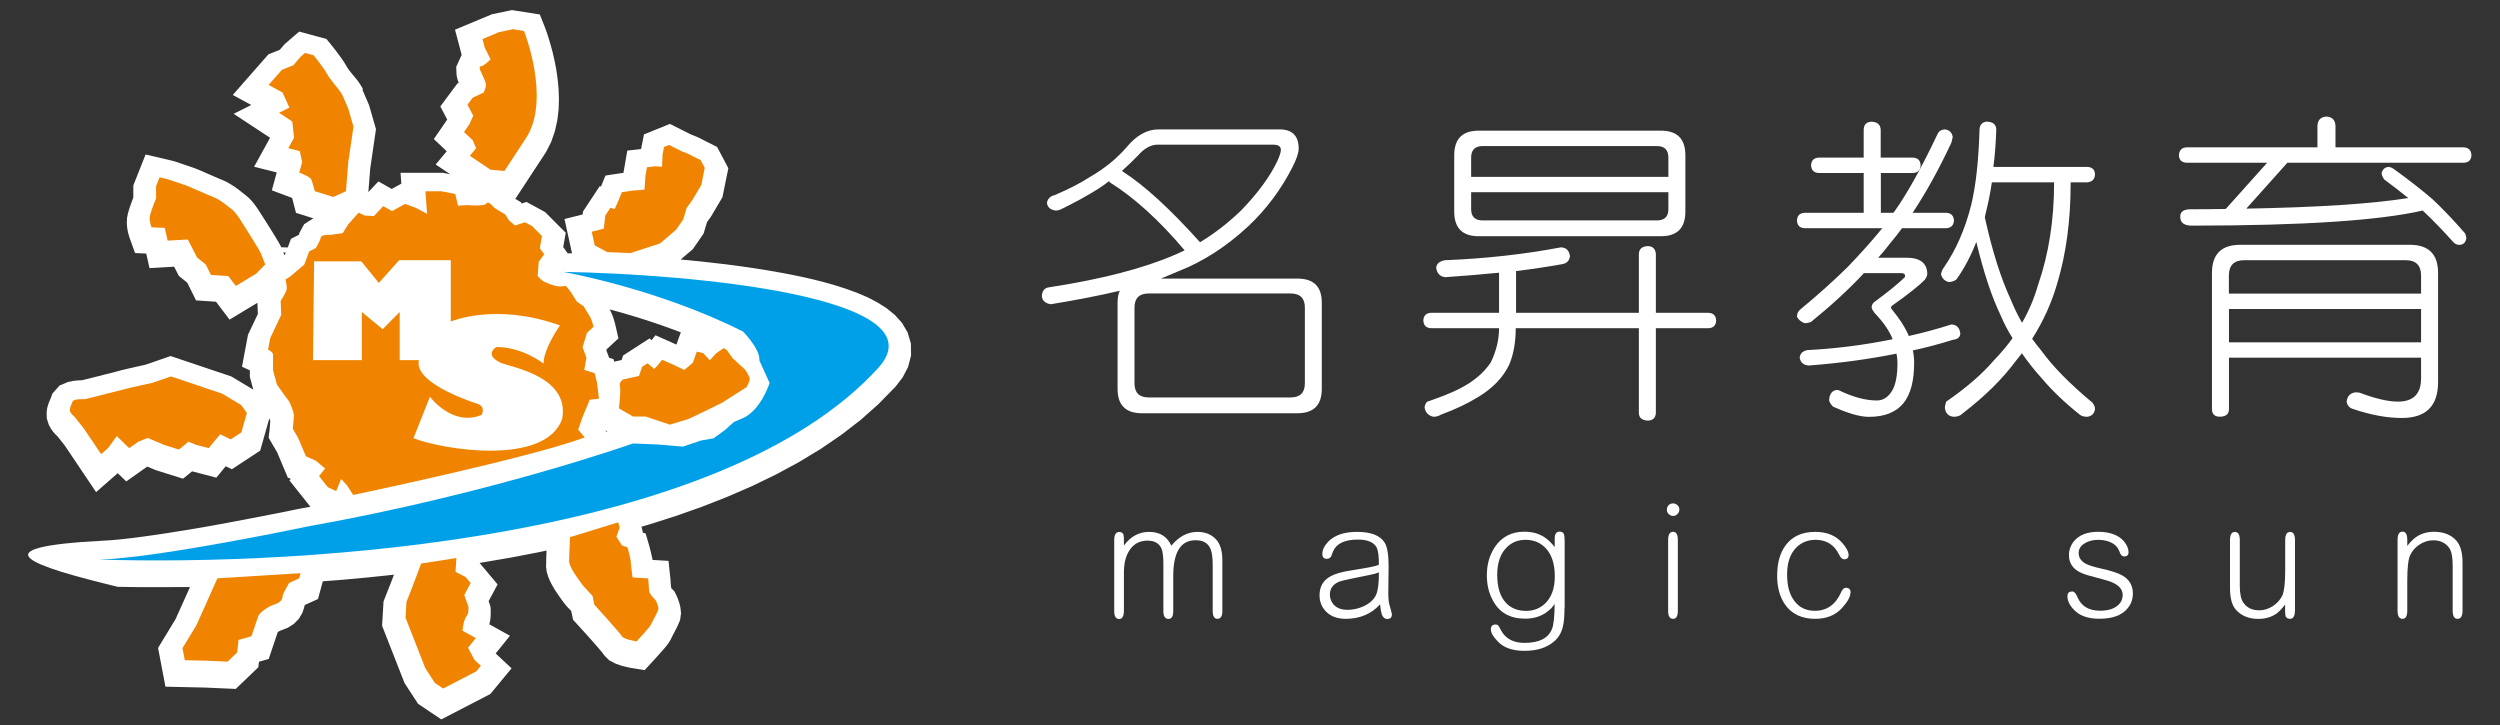
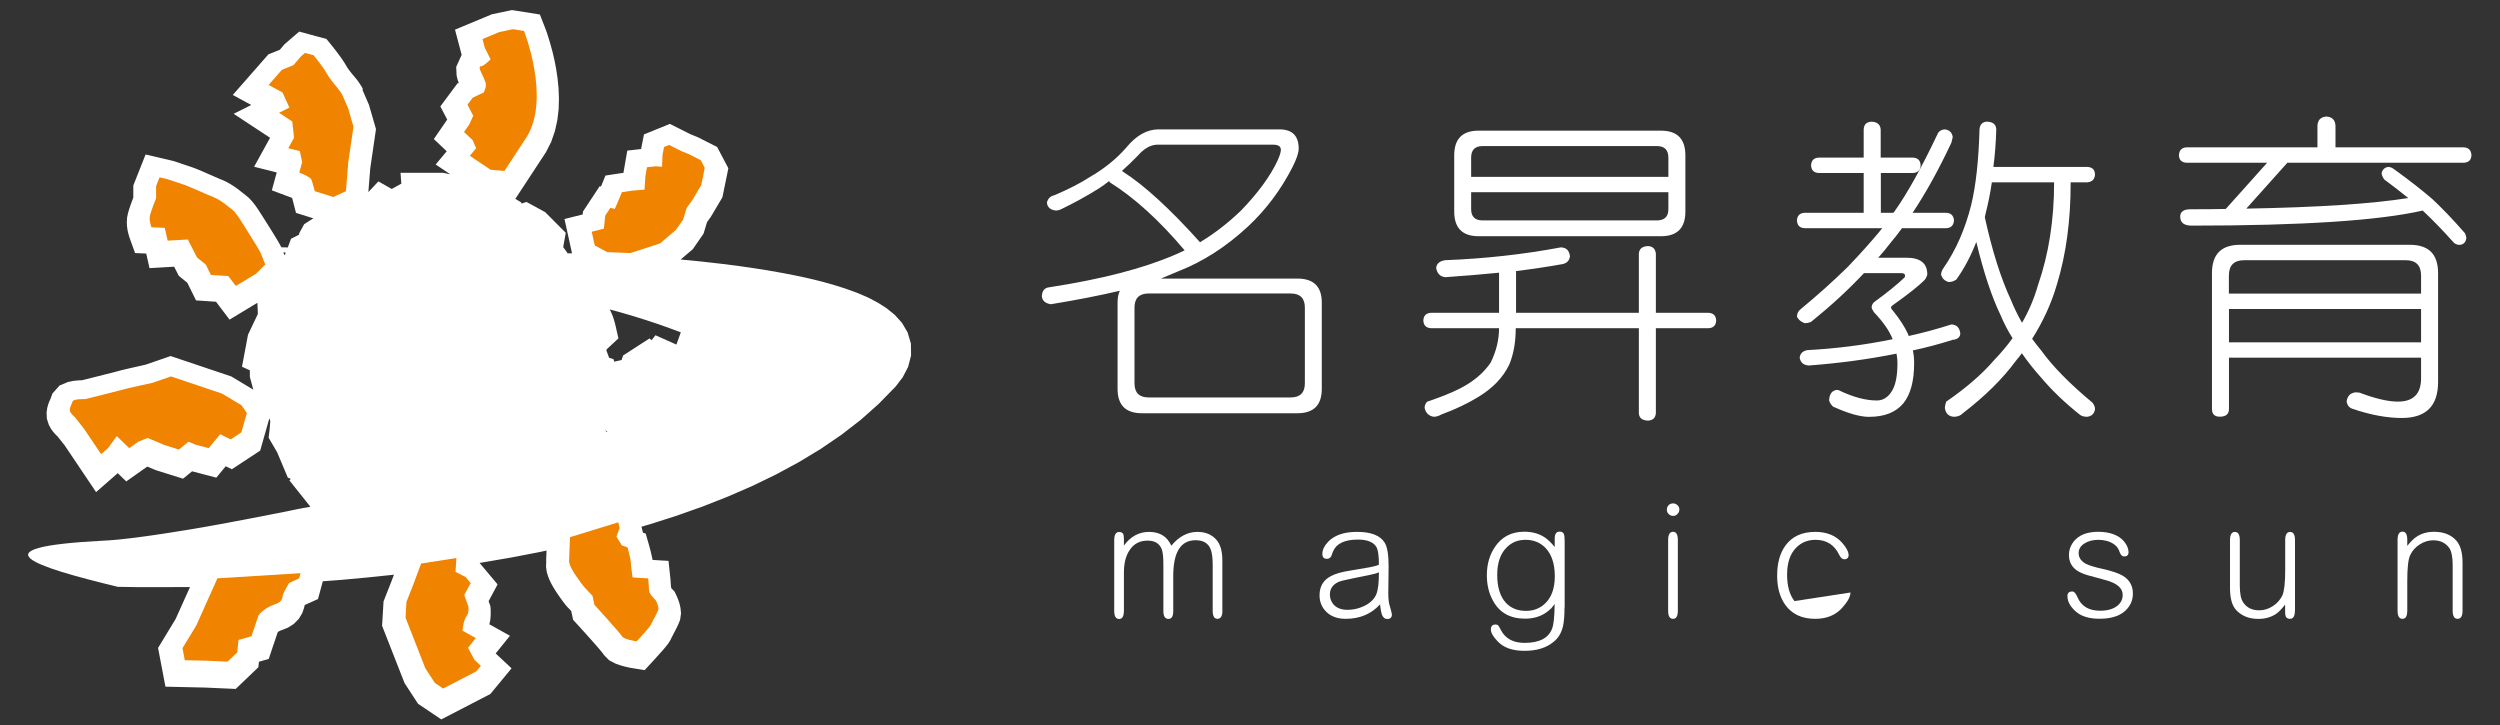
<svg xmlns="http://www.w3.org/2000/svg" id="a" viewBox="0 0 311.68 90.44">
  <rect x="0" y="0" width="311.68" height="90.44" fill="#333333" stroke="none" />
  <path d="M45.25,11.13l-.06-.13-.07-.13-.09-.15-.11-.18-.14-.21-.17-.24-.2-.26-.2-.24-.17-.2-.15-.18-.15-.19-.15-.19-.14-.19-.13-.19-.1-.16-.13-.22-.22-.36-.29-.43-.3-.41-.29-.39-.27-.35-.22-.28-.16-.2-.64-.79-3.4-.92-1.8,1.55-.62.72-1.42.57-4.44,5.06,2.3,1.25-2.19,1.1,4.54,2.99-1.99,3.61,2.82.71-.61,2.23,2.46.92.07.03v.02s.05.17.05.17l.03.11.4,1.56,2.19.69-.09.03-1.08.69-.59,1.08-.06.24-.99.5-.4,1.08-.81-.02-.02-.05-.25-.46-.34-.58-.41-.67-.45-.72-.44-.7-.38-.6-.27-.42-.08-.12-.02-.03-.11-.18-.16-.24-.2-.29-.24-.33-.3-.37-.38-.4-.38-.32-.24-.19-.22-.17-.29-.23-.34-.26-.4-.28-.46-.29-.52-.29-.5-.22-.41-.17-.44-.19-.5-.22-.53-.23-.52-.23-.5-.21-.47-.19-.39-.14-.32-.11-.33-.11-.36-.12-.35-.12-.32-.11-.27-.09-.19-.06-.2-.06-3.42-.8-1.53,3.86v1.52l-.04.1-.15.4-.16.44-.16.47-.15.51-.12.59-.03.6.03.51.06.43.08.36.08.29.07.23.05.15.66,1.83,1.39.06.41,1.82,3.07-.18.58,1.14,1.06.86,1.09,2.2,2.49.17,1.69,2.23,3.47-2.1.06,1.39-1.23,2.59-.75,3.99.98.45v.82l.43,1.59-2.75-1.65-7.56-2.54-3.1,1.07-.3.07-.49.11-.57.13-.59.13-.55.13-.47.11-.3.08-.33.09-.61.16-.81.2-.9.23-.88.22-.76.19-.39.1h-.22s-.41.03-.41.03l-.49.05-.64.14-1.03.43-.89,1-.21.58-.03.07-.07.16-.1.23-.12.32-.12.43-.08.57.03.77.24.76.29.53.27.37.25.28.21.21.06.05.92,1.16,3.9,5.8,2.7-2.36,1.06,1.03,2.62-1.85,1.05.44,3.41,1.07,1.13-.92,3.02.79,1.17-1.42.77.37,3.53-2.32,1.14-4.02.06.16.06.17-.02.24-.02.27-.02.25-.03.32-.12,1,1.07,1.83,1.32,3.14.37.16-.16.2,2.61,3.28-1.06.19-.09.02-.17.03-.26.05-.35.07-.43.09-.52.11-.6.12-.66.13-.73.14-.79.16-.84.16-.89.17-.93.18-.97.18-1,.19-1.03.19-1.05.19-1.06.19-1.07.18-1.08.18-1.07.17-1.06.17-1.05.16-1.03.15-1,.14-.97.13-.93.11-.88.1-.83.08-.77.06-.7.04c-15.99.83-8.73,3.18,1.85,5.75l2.65.04h2.79s2.91-.01,2.91-.01h.66s-1.79,3.98-1.79,3.98l-2.19,3.61.92,4.83,4.95.11,3.81.17,2.82-2.7.08-.69,1.22-.35.55-1.65.17-.49.14-.43.15-.44.12-.35.04-.02.14-.08.14-.07.3-.11.63-.25.74-.47.63-.64.43-.72.22-.63.05-.26.06-.12,1.63-.74.6-2.21,2.24-.17,3.47-.32,3.16-.33-.28.74-1.02,2.59-.18,3.04,2.8,7.14,1.68,2.58,2.9,1.95,6.12-3.17,2.64-3.2-1.98-1.85,1.78-2.21-2.57-1.43.1-.43.05-.41.02-.33v-.27s0-.22,0-.22v-.16s-.04-.45-.04-.45l-.22-.61,1.12-2.09-2.24-2.67h-.02s.33-.06.33-.06l3.56-.61,3.54-.68.93-.2v.04s-.02.53-.02.53l-.02.5v.44s-.02.51-.02.51l.09.66.19.61.2.48.21.42.21.37.2.33.18.28.15.22.12.17.12.18.14.2.16.22.17.23.18.24.2.25.2.22.15.15.13.14.14.15.23,1.09.66.72.36.4.52.57.6.67.6.68.53.61.35.42.29.39.59.59.78.41.58.21.49.14.42.1.34.07.23.04,1.58.26,1.11-1.2.2-.22.28-.31.33-.37.35-.39.33-.39.34-.43.29-.46.13-.28.08-.15.12-.24.15-.28.16-.31.16-.32.16-.34.23-.56.12-.82-.07-.7-.11-.49-.12-.37-.11-.3-.1-.24-.08-.18-.23-.46-.33-.34-.07-.07v-.02s-.04-.27-.04-.27l-.02-.26-.02-.22v-.16s-.26-2.47-.26-2.47l-1.99-.12-.06-.31-.08-.36-.08-.34-.08-.31-.07-.26-.05-.2-.44-1.51-.34-.11-.18-.74,1.07-.31,3.32-1.06,3.24-1.15,3.15-1.24,3.06-1.33,2.95-1.43,2.83-1.53,2.71-1.64,2.57-1.75,2.42-1.87,2.25-2,2.12-2.17.88-1.15.67-1.29.37-1.43-.02-1.48-.41-1.39-.7-1.19-.89-.99-1.01-.82-1.11-.71-1.2-.63-1.3-.56-1.39-.51-1.47-.47-1.55-.44-1.63-.4-1.7-.37-1.76-.34-1.81-.32-1.85-.29-1.88-.27-1.91-.24-1.92-.22-1.92-.2-1.3-.12,1.52-1.29,1.34-1.94.43-1.43.48-.67,1.44-2.43.74-3.62-1.4-2.65-2.41-1.22-.94-.38-2.54-1.28-3.23,1.31-.36,1.82-1.72.2-.48,2.77-2.24.34-.56,1.37-.16-.04-2.08,3.15-.04.37-2.27.57.94,4.28h-.54s-.56-.78-.56-.78l.32-1.78-2.57-2.58-2.33-1.27-.59.2-.11-.17-.73-.44h.06s3.81-5.81,3.81-5.81l.64-1.26.47-1.36.3-1.36.16-1.35.04-1.32-.05-1.28-.12-1.23-.17-1.16-.21-1.09-.23-1-.24-.89-.23-.77-.2-.64-.17-.49-.12-.32-.64-1.63-3.48-.55-2.49.52-4.61,1.92.83,3.14-.68,1.5.05,1.08.14.57.13.34-.17.08-2.13,2.86.86,1.64-1.67,2.43,1.61,1.52-1.38,1.65,1.82,1.22-.89-.18h-5.31l.1,1.35-1.2.66-1.66-.94-1.25,1.33.23-2.92.72-4.93-.87-3.01-.82-1.89h0ZM75.99,38.57l.71.19.79.22.82.24.84.25.87.27.89.29.91.3.92.32.94.34.95.35.25.09-.55,1.53-2.61-1.16-.49.61-.25-.22-3.3,2.13-.18.56-.93.21-.08-.31-.55-.17-.34-.92.04-.15,1.46-1.35-.38-1.67-.04-.16-.06-.22-.08-.27-.1-.31-.13-.35-.18-.41-.13-.22h0ZM75.73,53.81l-.1.03h-.02s-.17-.2-.17-.2l.29.17h0ZM35.32,31.45l.3.05-.09.24-.07.06-.02-.04-.09-.24-.03-.07Z" style="fill:#fff; fill-rule:evenodd;" />
-   <path d="M70.27,33.91s11.7,2.05,22.37,7.43c0,0,2.16,2.18,2.03,3.59l.64,1.41.64,1.41s-1.14,3.59-3.56,4.48l-.89.38-1.14,1.02-1.4,1.02-1.53.26-2.29.77-3.05-.26-3.18-.13s-17.67,6.28-40.68,10.37c0,0-18.81,3.97-25.93,4.1,25.65.81,77.66-2.34,97.25-23.95,7.91-8.89-23.86-11.66-39.28-11.91Z" style="fill:#00a0e9; fill-rule:evenodd;" />
  <path d="M38.01,6.61l-.5.43-.93,1.09-1.44.58-1.65,1.88,1.73.94.86,1.88-1.29.65,1.65,1.09.22,2.03-.72,1.3,1.44.36.29,1.38-.36,1.3s1.37.51,1.51.87c.14.36.43,1.45.43,1.45l2.3.72,1.58-.72.29-3.62.65-4.42-.65-2.25-.72-1.67s-.22-.43-.65-.94c-.43-.51-1.01-1.23-1.37-1.88-.36-.65-1.58-2.17-1.58-2.17l-1.08-.29Z" style="fill:#f08300; fill-rule:evenodd;" />
  <polygon points="84.92 18.83 83.42 18.07 82.79 18.32 82.6 19.27 82.54 20.79 81.73 20.73 80.66 20.85 80.47 21.93 80.35 23.64 78.78 23.77 77.53 23.96 77.09 25.03 76.65 26.04 76.09 25.92 75.46 26.87 75.28 28.51 73.77 28.89 74.15 30.6 75.71 31.43 78.59 31.55 82.29 30.35 84.29 28.64 85.17 27.37 85.61 25.92 86.3 24.97 87.43 23.07 87.86 20.92 87.36 19.97 85.86 19.21 84.92 18.83" style="fill:#f08300; fill-rule:evenodd;" />
-   <path d="M91.43,44.79l-.81-1.14-.38-.25-.94.63-.81.89-.81-.89-.81-.19-.5,1.39-1.06.89-1.19-.57-1.57-.7-.56.7-.44.44-.81-.7-.69.44-.38,1.14-2,.44s-.5.32-.38.82c.13.51-.12,2.79-.12,2.79l1.75,1.01h1.57l3.01,1.01,2.32-.7,1.88-.89,2.32-1.14,3.07-1.96s.38-.7.38-1.01-.56-1.14-.56-1.14l-1.44-1.33Z" style="fill:#f08300; fill-rule:evenodd;" />
  <path d="M27.1,72.1l10.37-.64-.17.64-1.26.58s-.63,1.1-.74,1.39c-.12.29.06.92-1.03,1.27-1.09.35-1.95,1.15-2.06,1.44-.11.29-.86,2.54-.86,2.54l-1.61.46-.17,1.56-1.2,1.15-2.64-.12-2.69-.06-.29-1.5,1.72-2.83,2.64-5.89Z" style="fill:#f08300; fill-rule:evenodd;" />
  <path d="M71.06,66.97l6.02-1.85.17.69-.4,1.1.69,1.1.69.23s.4,1.44.4,1.73.23,2.02.23,2.02l1.95.12s.11,1.21.11,1.56.86,1.21.86,1.21c0,0,.4.81.29,1.15-.11.35-.8,1.56-.92,1.85-.11.29-1.78,2.08-1.78,2.08,0,0-1.6-.23-1.83-.64-.23-.4-3.44-3.93-3.44-3.93l-.23-1.1s-.69-.75-.97-1.04c-.29-.29-.75-.98-1.03-1.38-.29-.4-.92-1.39-.92-1.91s.12-3,.12-3Z" style="fill:#f08300; fill-rule:evenodd;" />
-   <path d="M53.04,23.9l.21,2.76-1.44-.76-1.3-.48-1.64.9-1.09-.62-1.16,1.24-1.16-.07-.75-.35-1.3,1.45-.68,1.1-1.51.21s-1.16-.07-1.23.34c-.07.41-.62,1.31-.62,1.31l-.82.41-.62,1.65-1.71,1.45-.62.41s.21.9.14,1.24c-.07.34-.75,1.45-.75,1.45l.07,1.72-1.37,2.89-.27,1.45s.62.28.62.62v1.93l.48,1.79s1.16,1.65,1.44,2c.27.34.68,1.52.68,1.86s-.14,1.65-.14,1.65l.68,1.17.96,2.27,1.23.55,1.16.97-.75.96,1.1,1.38,1.03.48.62-1.52.75.83.75,1.17s21.76-4.55,28.87-7.17l-.82-.97.55-1.59.89-2.14,1.16-.14-.27-2.07-.27-1.1-1.3-.41.27-1.52-.48-1.31.55-1.79.82-.76s-.21-.9-.48-1.31c-.27-.41-.75-1.24-.75-1.24l-.82-.55s-.55-.83-.75-1.17c-.21-.35-.68-.83-.68-.83,0,0-.14.07-.75.07s-1.37-.35-1.85-.55c-.48-.21-.89-.76-.89-.76l.14-1.79.68-.9-.55-.76.27-1.52-1.23-1.24-.89-.48-1.23.41-.75-.62-.48-.76-1.37-.83s-.75-.96-.96-.55c-.21.41-2.4.21-2.4.21l-1.16.07-.34-1.45-1.71-.34h-1.98Z" style="fill:#f08300; fill-rule:evenodd;" />
  <path d="M52.49,70.26l4.41-.69-.11,1.73,1.26.64.63.75-.8,1.5.52,1.44s.06.69-.11.98c-.17.29-.34.52-.46.98-.11.46-.17,1.04-.17,1.04l1.66.92-.97,1.21.8,1.5.8.75-.57.69-4.13,2.14-1.03-.69-1.2-1.85-2.46-6.29.11-1.96.86-2.19.97-2.6Z" style="fill:#f08300; fill-rule:evenodd;" />
  <path d="M60.15,4.87l2.09-.87,1.72-.36,1.37.22s3.31,8.33.36,13.18l-2.8,4.27-1.73-.15-2.59-1.74.79-.94-.43-1.01-1.08-1.01.65-.94.5-1.09-.72-1.38.65-.87,1.37-.65s.29-.58.29-.94-.58-1.52-.58-1.52c0,0-.43-.8-.07-.8s1.22-.87,1.22-.87l-.72-1.45-.29-1.09Z" style="fill:#f08300; fill-rule:evenodd;" />
  <path d="M39.15,32.58h5.89l2.19,2.69,2.53-2.83h6.44v7.65s5.54-2.41,13.61.48c0,0-2.05,2.9-2.05,4.76,0,0-2.6-2.07-5.88-2.07,0,0-1.51.9.34,1.86.53.53,8.91,1.46,7.87,7.1-2.08,5.94-15,3.83-18.54,2.41l2.05-5.17s2.8,3.79,6.43,2.27c0,0,.62-.96-.48-1.38,0,0-8.07-2.48-7.32-5.45h-2.4v-6l-2.12,2.14-2.6-2.14v6h-6.09l.14-12.34Z" style="fill:#fff; fill-rule:evenodd;" />
  <path d="M19.89,22.11l-.43,1.09v1.52s-.72,1.74-.79,2.32c-.07.58.22,1.3.22,1.3l1.65.07.36,1.59,2.52-.14,1.15,2.25,1.08.87.65,1.3,2.16.14.94,1.23,2.52-1.52,1.15-1.16s-.43-1.09-.58-1.45c-.14-.36-2.44-3.98-2.44-3.98,0,0-.65-1.09-1.15-1.45-.5-.36-1.37-1.16-2.3-1.52-.93-.36-2.95-1.3-3.59-1.52-.65-.22-2.16-.72-2.16-.72l-.93-.22Z" style="fill:#f08300; fill-rule:evenodd;" />
  <path d="M10.6,49.76s-1.43-.06-1.55.29c-.11.35-.4.81-.34,1.15.06.35.57.75.57.75l1.15,1.44,2.18,3.23.86-.75,1.09-1.5,1.55,1.5,1.15-.81,1.15-.46,2.06.87,1.83.58,1.2-.98.97.4,1.55.4,1.43-1.73,1.32.64,1.32-.87.69-2.42-.69-.98-2.41-1.44-6.36-2.14-2.35.81s-2.92.63-3.32.75c-.4.12-5.04,1.27-5.04,1.27Z" style="fill:#f08300; fill-rule:evenodd;" />
  <path d="M144.45,16.13h15.06c1.6,0,2.4.8,2.4,2.4,0,.51-.25,1.27-.76,2.28-1.44,2.83-3.28,5.29-5.53,7.4-2.72,2.53-5.62,4.4-8.69,5.6-.69.29-1.43.6-2.2.92h17.02c2.03,0,3.04,1,3.04,3v10.75c0,2.03-1.01,3.04-3.04,3.04h-19.38c-2.03,0-3.04-1.01-3.04-3.04v-10.75c0-.59.09-1.08.28-1.48-2.51.59-5.37,1.15-8.6,1.68-.69-.11-1.07-.44-1.12-1,.03-.69.35-1.07.96-1.12,6.42-.99,11.6-2.32,15.52-4,.45-.19.89-.39,1.32-.6-3.15-3.73-6.26-6.56-9.33-8.48-.03-.05-.05-.11-.08-.16-.4.32-.83.63-1.28.92-1.44.91-3.04,1.79-4.8,2.64-.21.08-.4.12-.56.12-.69-.08-1.07-.41-1.12-1,.13-.51.45-.81.96-.92,1.76-.75,3.21-1.49,4.36-2.24,1.81-1.04,3.35-2.28,4.6-3.72,1.23-1.49,2.56-2.24,4-2.24ZM139.89,21.29c.05.05.09.09.12.12,2.64,1.68,5.84,4.61,9.6,8.79,1.81-1.09,3.53-2.42,5.16-4,2.08-2.16,3.57-4.2,4.48-6.12.29-.64.44-1.11.44-1.4,0-.43-.32-.64-.96-.64h-14.55c-.8.05-1.57.51-2.32,1.36-.61.64-1.27,1.27-1.96,1.88ZM160.92,49.55c1.17,0,1.76-.59,1.76-1.76v-9.44c0-1.17-.59-1.76-1.76-1.76h-17.72c-1.17,0-1.76.59-1.76,1.76v9.44c0,1.17.59,1.76,1.76,1.76h17.72Z" style="fill:#fff;" />
  <path d="M194.61,30.84c.67.03,1.04.4,1.12,1.12-.08.59-.45.92-1.12,1-1.79.32-3.67.6-5.64.84.03.03.04.05.04.08v5.12h15.31v-7.36c.03-.61.41-.93,1.14-.96.6.03.92.35.98.96v7.36h6.56c.61.03.93.35.96.96-.03.61-.35.93-.96.96h-6.56v10.6c-.05.59-.38.89-.98.92-.73-.03-1.11-.33-1.14-.92v-10.6h-15.35c0,1.73-.27,3.24-.8,4.52-.77,1.62-2.08,2.98-3.92,4.08-1.31.8-2.83,1.52-4.56,2.16-.32.19-.64.28-.96.28-.61-.11-.99-.48-1.12-1.12,0-.29.11-.55.32-.76,1.73-.59,3.09-1.13,4.08-1.64,1.71-.88,2.98-1.96,3.84-3.24.69-1.41,1.04-2.84,1.04-4.28h-8.48c-.61-.03-.93-.35-.96-.96.03-.61.35-.93.96-.96h8.48v-5c-2.13.21-4.37.4-6.72.56-.64-.08-1.01-.47-1.12-1.16.05-.53.43-.85,1.12-.96,4.94-.19,9.75-.72,14.43-1.6ZM184.34,16.29h22.74c2.03,0,3.04,1.03,3.04,3.08v7c0,2.05-1.01,3.08-3.04,3.08h-22.74c-2.03,0-3.04-1.03-3.04-3.08v-7c0-2.05,1.01-3.08,3.04-3.08ZM183.41,22.05h24.59v-2.4c0-.96-.48-1.44-1.44-1.44h-21.71c-.96,0-1.44.48-1.44,1.44v2.4ZM206.56,27.48c.96,0,1.44-.47,1.44-1.4v-2.12h-24.59v2.12c0,.93.48,1.4,1.44,1.4h21.71Z" style="fill:#fff;" />
  <path d="M238.49,19.65c.61.03.93.35.96.96-.03.61-.35.93-.96.96h-4v4.96h1.56c.08-.08.13-.15.16-.2,1.6-2.26,3.37-5.45,5.32-9.56.16-.4.48-.61.96-.64.56.08.88.4.96.96-.03.16-.08.39-.16.68-1.57,3.36-3.19,6.28-4.84,8.76h4.2c.59.03.91.35.96.96-.05.61-.37.93-.96.96h-5.52c-.51.69-1,1.32-1.48,1.88-.48.64-.98,1.24-1.49,1.8h3.52c1.73,0,2.6.69,2.6,2.08-.05.24-.16.47-.32.68-.67.69-2.01,1.76-4.04,3.2-.11.08-.16.17-.16.28,0,.08.07.19.2.32.85,1.04,1.49,2.03,1.92,2.96.03.08.05.16.08.24,1.81-.4,3.58-.88,5.32-1.44.67.03,1.04.41,1.12,1.16-.05.45-.37.71-.96.76-1.6.51-3.25.95-4.96,1.32.11.51.16,1.03.16,1.56,0,2.24-.44,3.9-1.32,5-.93,1.15-2.37,1.72-4.31,1.72-1.13,0-2.62-.43-4.49-1.28-.24-.24-.4-.49-.48-.76.03-.8.35-1.24.96-1.32.05,0,.13.01.24.04,1.76.85,3.34,1.28,4.75,1.28.78,0,1.41-.4,1.89-1.2.45-.72.68-1.88.68-3.48,0-.37-.04-.76-.12-1.16-3.44.69-7.09,1.19-10.95,1.48-.64-.05-1.01-.37-1.12-.96.05-.53.37-.85.96-.96,3.6-.19,7.14-.64,10.63-1.36-.4-1.04-1.17-2.14-2.29-3.32-.16-.21-.27-.41-.33-.6,0-.27.09-.49.28-.68,1.58-1.15,2.85-2.17,3.81-3.08.05-.05.08-.13.08-.24,0-.21-.16-.32-.48-.32h-4.64c-1.95,2.08-4.15,4.1-6.6,6.08-.27.11-.53.16-.8.16-.45-.16-.77-.43-.96-.8,0-.4.16-.72.48-.96,2.19-1.81,4.13-3.56,5.84-5.24,1.69-1.76,3.12-3.37,4.32-4.84h-9.68c-.61-.03-.93-.35-.96-.96.03-.61.35-.93.96-.96h7.36v-4.96h-5.6c-.61-.03-.93-.35-.96-.96.03-.61.35-.93.96-.96h5.6v-3.52c.03-.61.35-.93.98-.96.71.03,1.09.35,1.14.96v3.52h4ZM247.76,15.17c.72.03,1.09.35,1.12.96-.05,1.68-.17,3.24-.36,4.68h11.71c.61.03.93.33.96.92-.03.61-.35.95-.96,1h-2.08v.16c0,4.61-.56,8.77-1.68,12.47-.69,2.4-1.73,4.69-3.12,6.88.37.51.75.99,1.12,1.44,1.44,2,3.57,4.17,6.4,6.52.21.27.32.53.32.8-.08.56-.4.88-.96.96-.43,0-.75-.09-.96-.28-1.87-1.49-3.45-3.01-4.76-4.56-.91-1.01-1.72-2.04-2.44-3.08-.24.32-.49.64-.76.96-1.65,2.24-3.85,4.41-6.6,6.52-.27.29-.64.44-1.12.44-.67-.05-1.04-.43-1.12-1.12,0-.13.05-.39.16-.76,2.51-1.73,4.49-3.45,5.96-5.16.85-.88,1.63-1.8,2.32-2.76-.59-.93-1.08-1.88-1.48-2.84-1.09-2.24-2.11-5.29-3.04-9.16-.67,1.73-1.49,3.29-2.48,4.68-.29.21-.61.32-.96.32-.51-.13-.83-.45-.96-.96.05-.32.16-.59.32-.8,1.55-2.24,2.69-4.85,3.44-7.84.59-2.42.93-5.57,1.04-9.44.05-.61.37-.93.96-.96ZM247.45,27.08c.91,4.16,1.99,7.58,3.24,10.28.4.99.87,1.95,1.4,2.88.85-1.46,1.52-3.04,2-4.72,1.33-3.84,2-8.1,2-12.79h-7.76c-.21,1.41-.47,2.68-.76,3.8-.03.19-.07.37-.12.56Z" style="fill:#fff;" />
  <path d="M290.05,14.53c.72.05,1.09.44,1.12,1.16v2.68h15.99c.61.03.93.36.96,1-.03.59-.35.89-.96.92h-21.99l-5.12,5.72c8.96-.16,15.69-.6,20.19-1.32-.88-.72-1.88-1.49-3-2.32-.21-.32-.32-.59-.32-.8.11-.43.37-.68.8-.76.27,0,.53.11.8.32,1.92,1.39,3.5,2.63,4.76,3.72,1.28,1.2,2.62,2.61,4.04,4.24.11.24.16.45.16.64-.08.48-.35.75-.8.8-.35,0-.61-.11-.8-.32-1.33-1.49-2.61-2.81-3.84-3.96-5.44,1.25-15.03,1.88-28.79,1.88-.96,0-1.44-.37-1.44-1.12,0-.61.43-.92,1.28-.92,1.55,0,3.01-.01,4.4-.04l5.16-5.76h-10.04c-.61-.03-.93-.33-.96-.92.03-.64.35-.97.96-1h16.31v-2.68c.03-.72.4-1.11,1.12-1.16ZM279.3,30.52h21.14c2.35,0,3.52,1.17,3.52,3.52v13.59c0,2.99-1.51,4.48-4.52,4.48-1.84,0-3.86-.37-6.08-1.12-.45-.13-.72-.44-.8-.92.08-.69.45-1.08,1.12-1.16.05,0,.21.01.48.04,1.97.75,3.57,1.12,4.8,1.12,1.92,0,2.88-.97,2.88-2.92v-2.56h-23.95v6.4c0,.64-.38.96-1.14.96-.65,0-.98-.32-.98-.96v-16.95c0-2.35,1.17-3.52,3.52-3.52ZM277.89,36.6h23.95v-2.24c0-1.28-.64-1.92-1.92-1.92h-20.12c-1.28,0-1.92.64-1.92,1.92v2.24ZM277.89,42.68h23.95v-4.16h-23.95v4.16Z" style="fill:#fff;" />
  <path d="M152.4,76.15c0,.66-.21,1-.62,1-.39,0-.59-.33-.59-1v-5.68c0-.94-.09-1.61-.27-2.03-.3-.73-.92-1.09-1.86-1.09-1.86,0-2.79,1.49-2.79,4.47v4.38c0,.64-.2.96-.59.96-.43,0-.64-.33-.64-.98v-5.84c0-.89-.07-1.52-.21-1.89-.29-.7-.87-1.05-1.76-1.05-.99,0-1.75.41-2.27,1.23-.46.7-.68,1.62-.68,2.75v4.75c0,.69-.2,1.04-.59,1.04-.42,0-.62-.34-.62-1.02v-8.81c0-.68.21-1.02.62-1.02.26,0,.44.1.53.31.04.13.06.36.06.68v.7c.83-1.13,1.88-1.7,3.14-1.7,1.33,0,2.25.57,2.77,1.72.95-1.15,2.04-1.72,3.26-1.72.96,0,1.74.31,2.32.94.52.56.78,1.43.78,2.6v6.31Z" style="fill:#fff;" />
  <path d="M173.53,76.62c0,.36-.2.55-.59.55-.29,0-.51-.18-.66-.55-.08-.23-.16-.66-.23-1.27-1.09,1.2-2.52,1.8-4.28,1.8-1,0-1.8-.28-2.38-.84-.59-.56-.88-1.26-.88-2.09,0-1.09.46-1.89,1.39-2.38.53-.3,1.37-.54,2.52-.72,1.25-.21,2.02-.34,2.3-.39.56-.1.96-.21,1.19-.33,0-1.05-.09-1.76-.27-2.13-.35-.66-1.13-1-2.34-1-1.67,0-2.7.5-3.11,1.48-.14.38-.22.58-.23.61-.13.21-.31.31-.53.31-.38,0-.57-.2-.57-.61,0-.51.25-1.03.76-1.56.79-.79,1.98-1.19,3.55-1.19,1.76,0,2.91.45,3.46,1.35.33.52.49,1.51.49,2.97,0,.17,0,.72-.02,1.66-.01.94-.02,1.48-.02,1.64,0,.7.06,1.24.18,1.6.18.62.27.99.27,1.09ZM171.91,71.35c-.26.13-.71.25-1.35.37-.61.13-1.22.25-1.82.37-1,.2-1.63.35-1.89.47-.7.33-1.05.85-1.05,1.56,0,.44.14.84.41,1.19.4.48,1,.72,1.8.72.7,0,1.39-.16,2.05-.47.75-.36,1.26-.85,1.52-1.45.23-.56.34-1.48.33-2.77Z" style="fill:#fff;" />
  <path d="M195.05,75.76c0,1.03-.07,1.82-.2,2.36-.2.81-.58,1.44-1.15,1.89-.89.75-2.1,1.13-3.63,1.13s-2.64-.4-3.38-1.21c-.55-.57-.82-1.06-.82-1.46s.19-.61.57-.61c.17,0,.29.04.35.12.06.07.18.27.35.61.56,1.04,1.54,1.56,2.93,1.56,1.82,0,2.96-.58,3.42-1.74.21-.52.32-1.56.33-3.11-.16.21-.29.38-.39.51-.23.23-.49.44-.76.62-.72.47-1.56.7-2.54.7-1.88,0-3.22-.76-4.02-2.29-.5-.91-.74-1.95-.74-3.12,0-1.37.34-2.55,1.02-3.55.85-1.25,2.06-1.88,3.65-1.88.98,0,1.81.23,2.5.68.4.25.83.66,1.29,1.23v-1.04c0-.59.2-.88.61-.88.27,0,.45.1.53.29.06.16.1.44.1.86v8.3ZM193.84,71.84c0-1.55-.39-2.73-1.17-3.54-.65-.66-1.47-1-2.46-1s-1.75.32-2.38.96c-.78.78-1.17,1.92-1.17,3.42s.36,2.7,1.09,3.48c.62.66,1.46,1,2.5,1,.95,0,1.75-.31,2.4-.94.79-.77,1.19-1.89,1.19-3.38Z" style="fill:#fff;" />
  <path d="M209.37,63.54c0,.21-.09.39-.25.55-.14.16-.32.23-.53.23-.22,0-.41-.08-.57-.25-.14-.14-.21-.32-.21-.53,0-.23.08-.42.23-.57.14-.14.33-.21.55-.21.21,0,.39.08.55.23.16.14.23.33.23.55ZM209.18,76.15c0,.66-.2,1-.59,1-.42,0-.62-.33-.62-1v-8.83c0-.68.21-1.02.62-1.02.39,0,.59.34.59,1.02v8.83Z" style="fill:#fff;" />
-   <path d="M230.7,73.87c0,.52-.36,1.17-1.07,1.95-.82.89-1.93,1.33-3.32,1.33-1.67,0-2.92-.59-3.75-1.76-.66-.94-1-2.14-1-3.61,0-1.56.34-2.82,1.04-3.77.82-1.13,2.06-1.7,3.71-1.7,1.45,0,2.57.46,3.38,1.39.52.6.78,1.11.78,1.52,0,.16-.05.28-.14.37-.1.09-.24.14-.41.14-.23,0-.44-.18-.62-.55-.6-1.25-1.58-1.88-2.95-1.88-.96,0-1.76.32-2.4.96-.77.77-1.15,1.89-1.15,3.36s.31,2.53.92,3.32c.61.81,1.46,1.21,2.54,1.21,1.5,0,2.59-.77,3.28-2.32.16-.36.34-.55.57-.55.4,0,.61.2.61.59Z" style="fill:#fff;" />
+   <path d="M230.7,73.87c0,.52-.36,1.17-1.07,1.95-.82.89-1.93,1.33-3.32,1.33-1.67,0-2.92-.59-3.75-1.76-.66-.94-1-2.14-1-3.61,0-1.56.34-2.82,1.04-3.77.82-1.13,2.06-1.7,3.71-1.7,1.45,0,2.57.46,3.38,1.39.52.6.78,1.11.78,1.52,0,.16-.05.28-.14.37-.1.09-.24.14-.41.14-.23,0-.44-.18-.62-.55-.6-1.25-1.58-1.88-2.95-1.88-.96,0-1.76.32-2.4.96-.77.77-1.15,1.89-1.15,3.36s.31,2.53.92,3.32Z" style="fill:#fff;" />
  <path d="M265.91,74c0,.72-.23,1.35-.7,1.89-.7.83-1.86,1.25-3.46,1.25-1.28,0-2.25-.29-2.93-.88-.72-.62-1.07-1.28-1.07-1.95,0-.38.2-.57.61-.57.22,0,.43.22.62.66.47,1.16,1.42,1.74,2.85,1.74.92,0,1.64-.21,2.15-.62.44-.36.66-.81.66-1.35,0-.83-.68-1.44-2.03-1.82-.78-.21-1.56-.42-2.34-.64-.57-.17-1.03-.37-1.37-.61-.64-.46-.96-1.09-.96-1.91,0-.61.2-1.18.61-1.7.64-.79,1.65-1.19,3.05-1.19s2.53.4,3.2,1.19c.38.47.57.92.57,1.35,0,.35-.18.53-.55.53-.26,0-.46-.21-.59-.62-.22-.64-.74-1.07-1.56-1.31-.35-.09-.69-.14-1.02-.14-.7,0-1.28.14-1.74.43-.51.3-.76.71-.76,1.23,0,.55.29.98.86,1.31.42.22,1.13.44,2.15.66,1.15.26,1.97.54,2.48.84.85.51,1.27,1.25,1.27,2.23Z" style="fill:#fff;" />
  <path d="M286.11,76.13c0,.68-.2,1.02-.61,1.02-.27,0-.46-.11-.55-.33-.04-.13-.06-.36-.06-.68v-.76c-.43.55-.81.94-1.15,1.17-.61.4-1.34.61-2.19.61-1.15,0-2.06-.36-2.75-1.09-.52-.55-.78-1.46-.78-2.75v-5.98c0-.68.2-1.02.61-1.02s.61.34.61,1.02v5.64c0,1.02.14,1.73.43,2.13.43.65,1.09.98,1.99.98.59,0,1.15-.17,1.68-.51.53-.34.94-.79,1.21-1.35.23-.52.35-1.58.35-3.18v-3.71c0-.68.2-1.02.61-1.02s.61.34.61,1.02v8.81Z" style="fill:#fff;" />
  <path d="M307.01,76.13c0,.68-.21,1.02-.62,1.02s-.61-.34-.61-1.02v-5.66c0-1-.14-1.71-.41-2.13-.46-.65-1.13-.98-2.01-.98-.59,0-1.15.17-1.68.51-.53.33-.93.77-1.19,1.33-.25.51-.37,1.58-.37,3.2v3.73c0,.68-.2,1.02-.59,1.02-.42,0-.62-.34-.62-1.02v-8.83c0-.68.21-1.02.62-1.02.39,0,.59.34.59,1.02v.76c.43-.55.82-.93,1.17-1.15.6-.4,1.32-.61,2.17-.61,1.18,0,2.11.36,2.77,1.09.52.59.78,1.5.78,2.75v5.98Z" style="fill:#fff;" />
</svg>